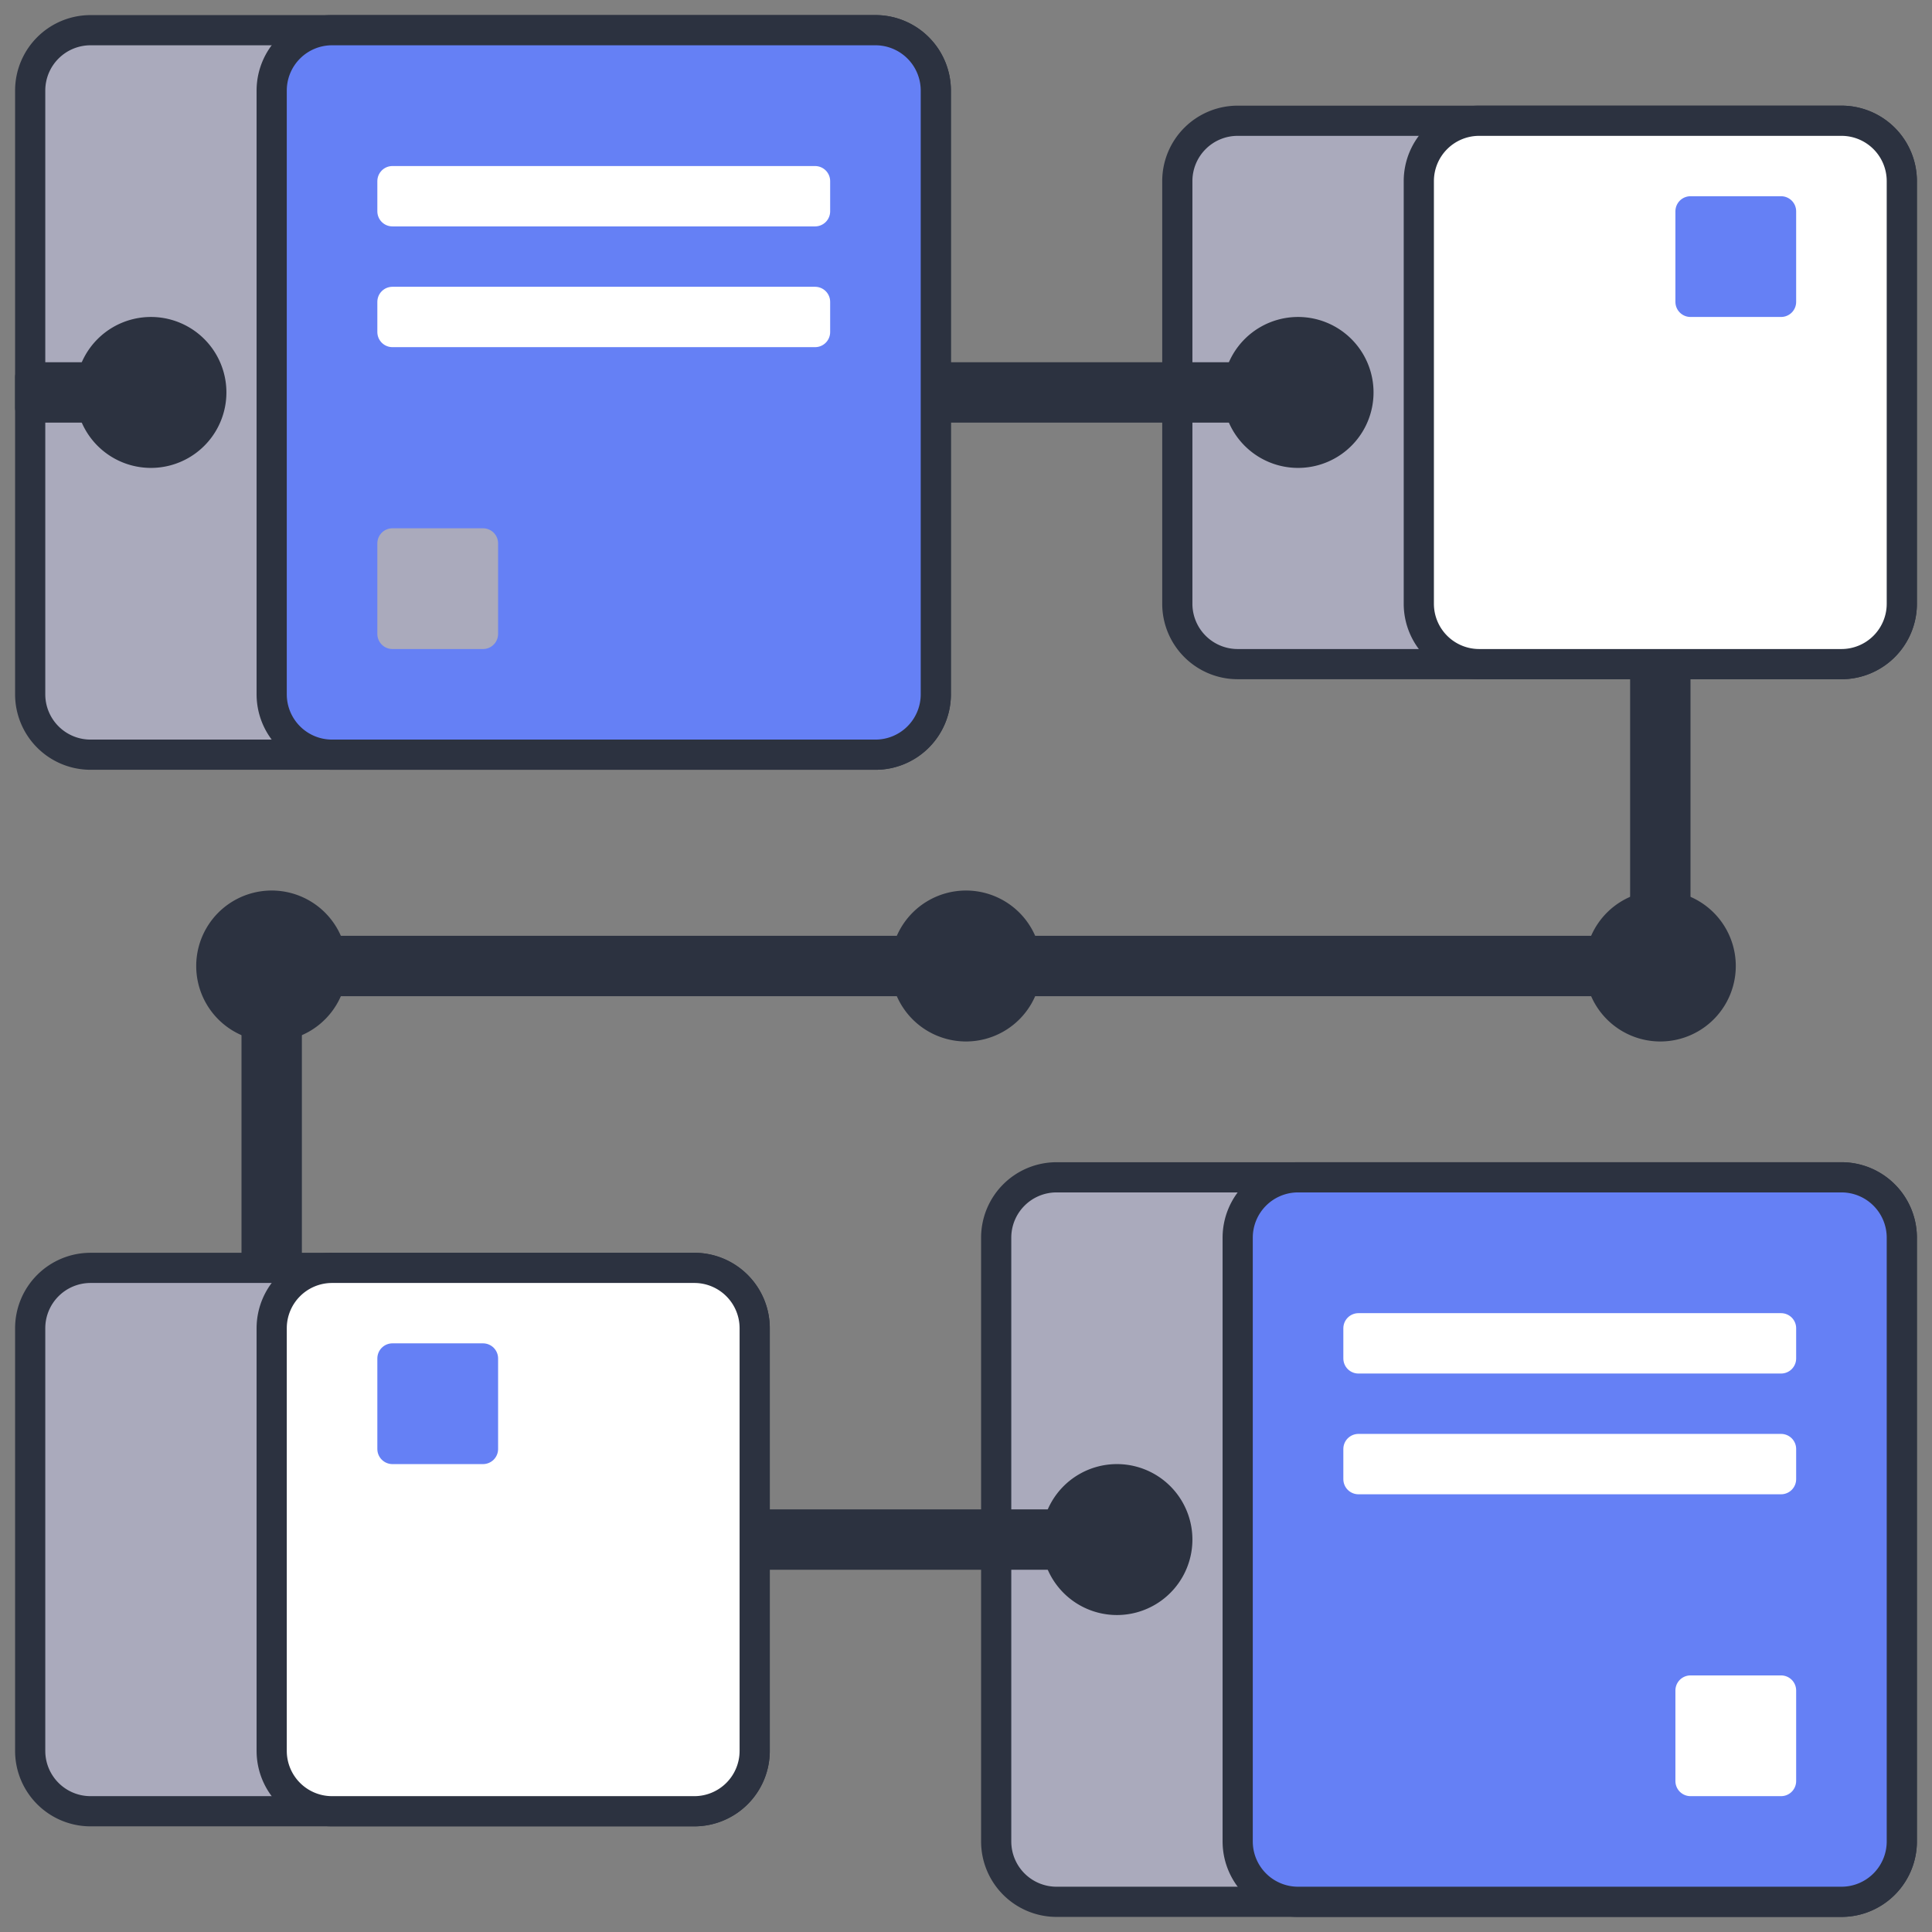
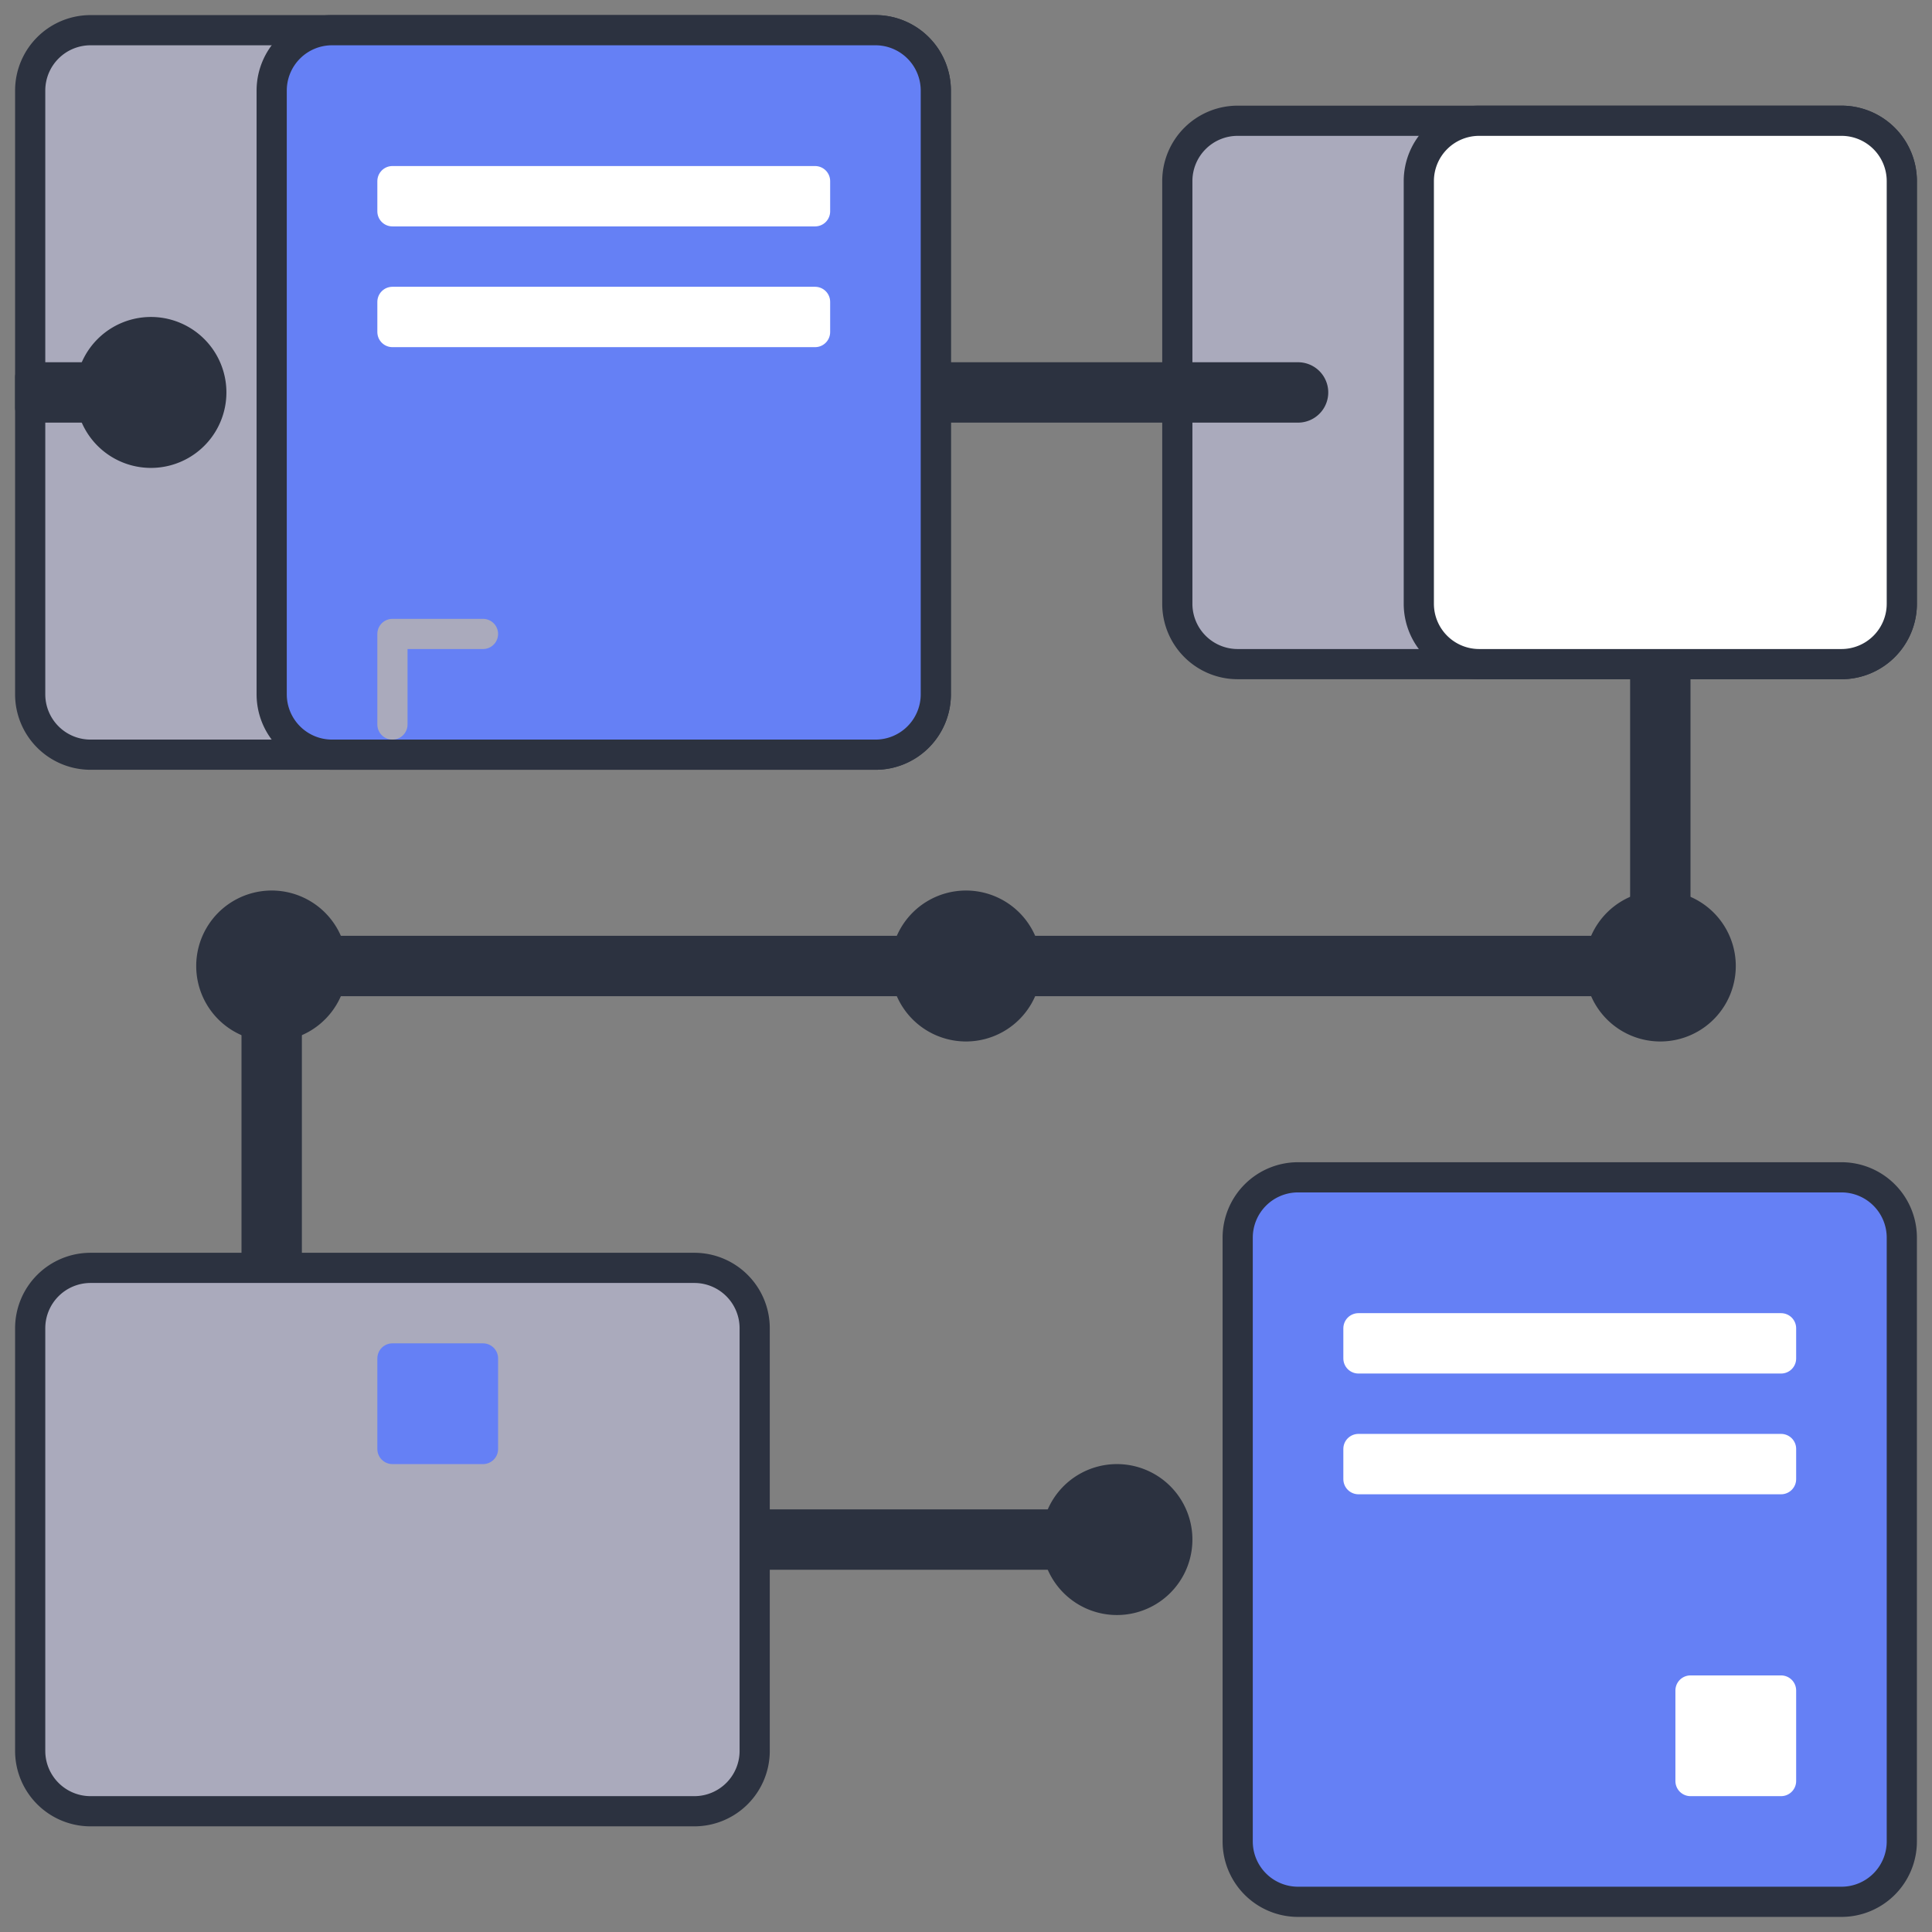
<svg xmlns="http://www.w3.org/2000/svg" width="64" height="64" fill="none">
  <rect width="100%" height="100%" fill="#808080" stroke="none" />
  <g stroke-linecap="round" stroke-linejoin="round">
    <path fill="#aaaabc" stroke="#2c3240" d="M9 42.5a.5.5 0 0 1-.5-.5V32a.5.5 0 0 1 .5-.5h45.5V22a.5.5 0 0 1 1 0v10a.5.5 0 0 1-.5.5H9.5V42a.5.5 0 0 1-.5.5v0Z" />
    <path fill="#2c3240" stroke="#2c3240" d="M55 34a2 2 0 1 0 0-4 2 2 0 0 0 0 4Z" />
    <path fill="#aaaabc" stroke="#2c3240" d="M61 4H41a2 2 0 0 0-2 2v14a2 2 0 0 0 2 2h20a2 2 0 0 0 2-2V6a2 2 0 0 0-2-2Z" />
    <path fill="#fff" stroke="#2c3240" d="M61 4H49a2 2 0 0 0-2 2v14a2 2 0 0 0 2 2h12a2 2 0 0 0 2-2V6a2 2 0 0 0-2-2Z" />
-     <path fill="#6580f5" stroke="#6580f5" d="M59 7h-3v3h3V7Z" />
-     <path fill="#aaaabc" stroke="#2c3240" d="M61 39H35a2 2 0 0 0-2 2v20a2 2 0 0 0 2 2h26a2 2 0 0 0 2-2V41a2 2 0 0 0-2-2Z" />
    <path fill="#6580f5" stroke="#2c3240" d="M43 63h18a2 2 0 0 0 2-2V41a2 2 0 0 0-2-2H43a2 2 0 0 0-2 2v20a2 2 0 0 0 2 2Z" />
    <path fill="#fff" stroke="#fff" d="M59 44H45v1h14v-1Zm0 4H45v1h14v-1Z" />
    <path fill="#2c3240" stroke="#2c3240" d="M37 53a2 2 0 1 0 0-4 2 2 0 0 0 0 4Z" />
    <path fill="#aaaabc" stroke="#2c3240" d="M37 51.5H22a.5.5 0 0 1 0-1h15a.5.5 0 0 1 0 1Z" />
    <path fill="#2c3240" stroke="#2c3240" d="M32 34a2 2 0 1 0 0-4 2 2 0 0 0 0 4ZM9 34a2 2 0 1 0 0-4 2 2 0 0 0 0 4Z" />
    <path fill="#fff" stroke="#fff" d="M56 59h3v-3h-3v3Z" />
-     <path fill="#2c3240" stroke="#2c3240" d="M43 15a2 2 0 1 0 0-4 2 2 0 0 0 0 4Z" />
    <path fill="#aaaabc" stroke="#2c3240" d="M43 13.5H27a.5.5 0 0 1 0-1h16a.5.5 0 0 1 0 1Z" />
    <path fill="#aaaabc" stroke="#2c3240" d="M29 1H3a2 2 0 0 0-2 2v20a2 2 0 0 0 2 2h26a2 2 0 0 0 2-2V3a2 2 0 0 0-2-2Z" />
    <path fill="#6580f5" stroke="#2c3240" d="M11 25h18a2 2 0 0 0 2-2V3a2 2 0 0 0-2-2H11a2 2 0 0 0-2 2v20a2 2 0 0 0 2 2Z" />
    <path fill="#fff" stroke="#fff" d="M27 6H13v1h14V6Zm0 4H13v1h14v-1Z" />
    <path fill="#2c3240" stroke="#2c3240" d="M5 15a2 2 0 1 0 0-4 2 2 0 0 0 0 4Z" />
-     <path fill="#aaaabc" stroke="#aaaabc" d="M13 21h3v-3h-3v3Z" />
+     <path fill="#aaaabc" stroke="#aaaabc" d="M13 21h3h-3v3Z" />
    <path fill="#aaaabc" stroke="#2c3240" d="M5 12.5H1v1h4a.5.5 0 0 0 0-1ZM23 42H3a2 2 0 0 0-2 2v14a2 2 0 0 0 2 2h20a2 2 0 0 0 2-2V44a2 2 0 0 0-2-2Z" />
-     <path fill="#fff" stroke="#2c3240" d="M11 60h12a2 2 0 0 0 2-2V44a2 2 0 0 0-2-2H11a2 2 0 0 0-2 2v14a2 2 0 0 0 2 2Z" />
    <path fill="#6580f5" stroke="#6580f5" d="M13 48h3v-3h-3v3Z" />
  </g>
</svg>